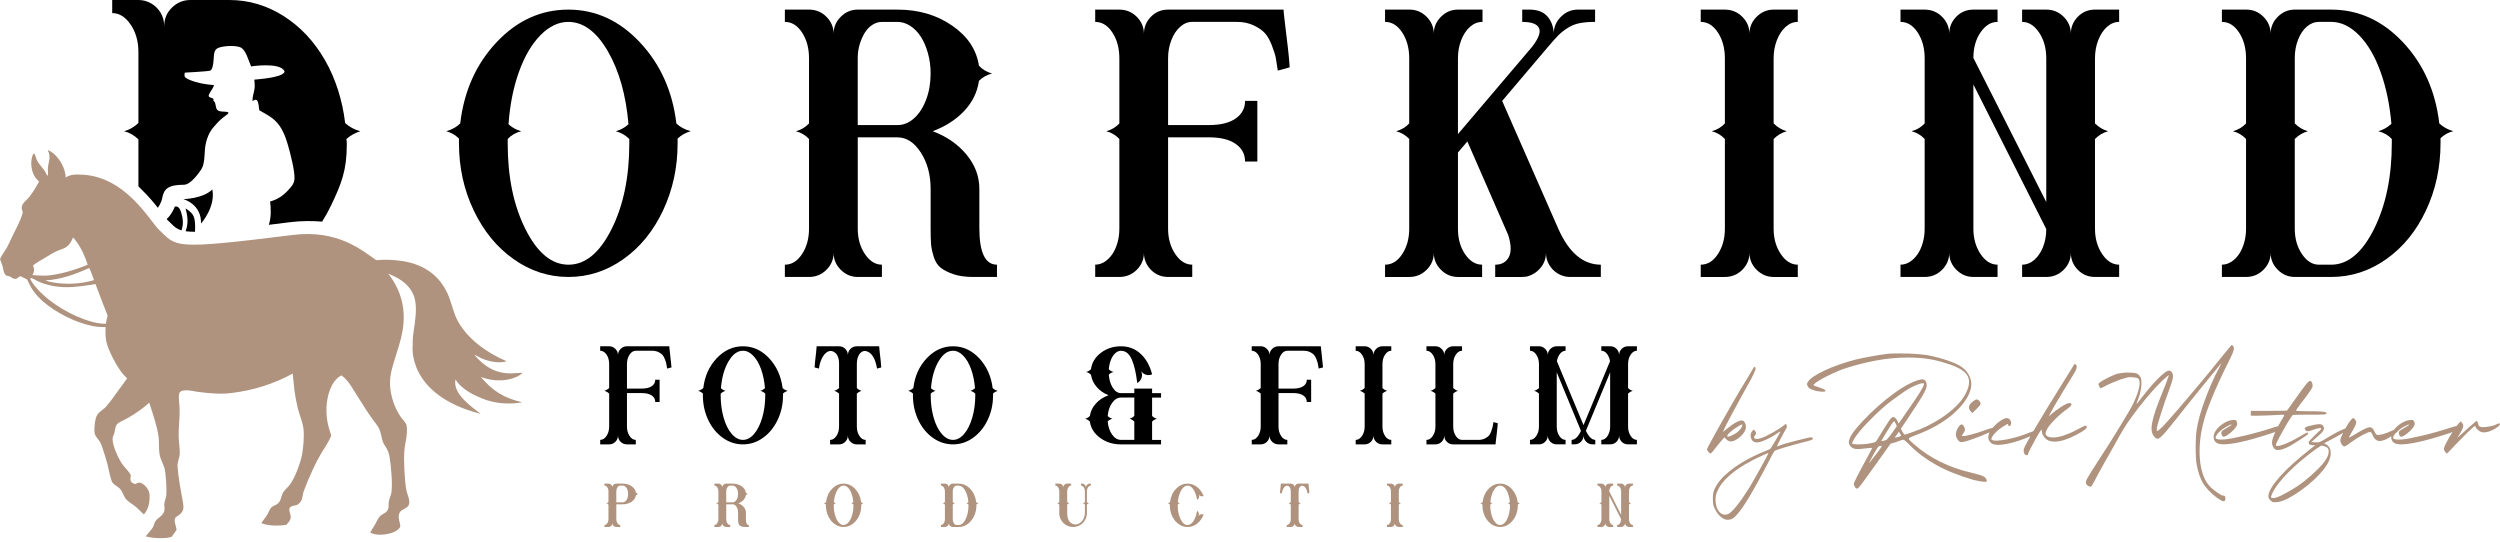
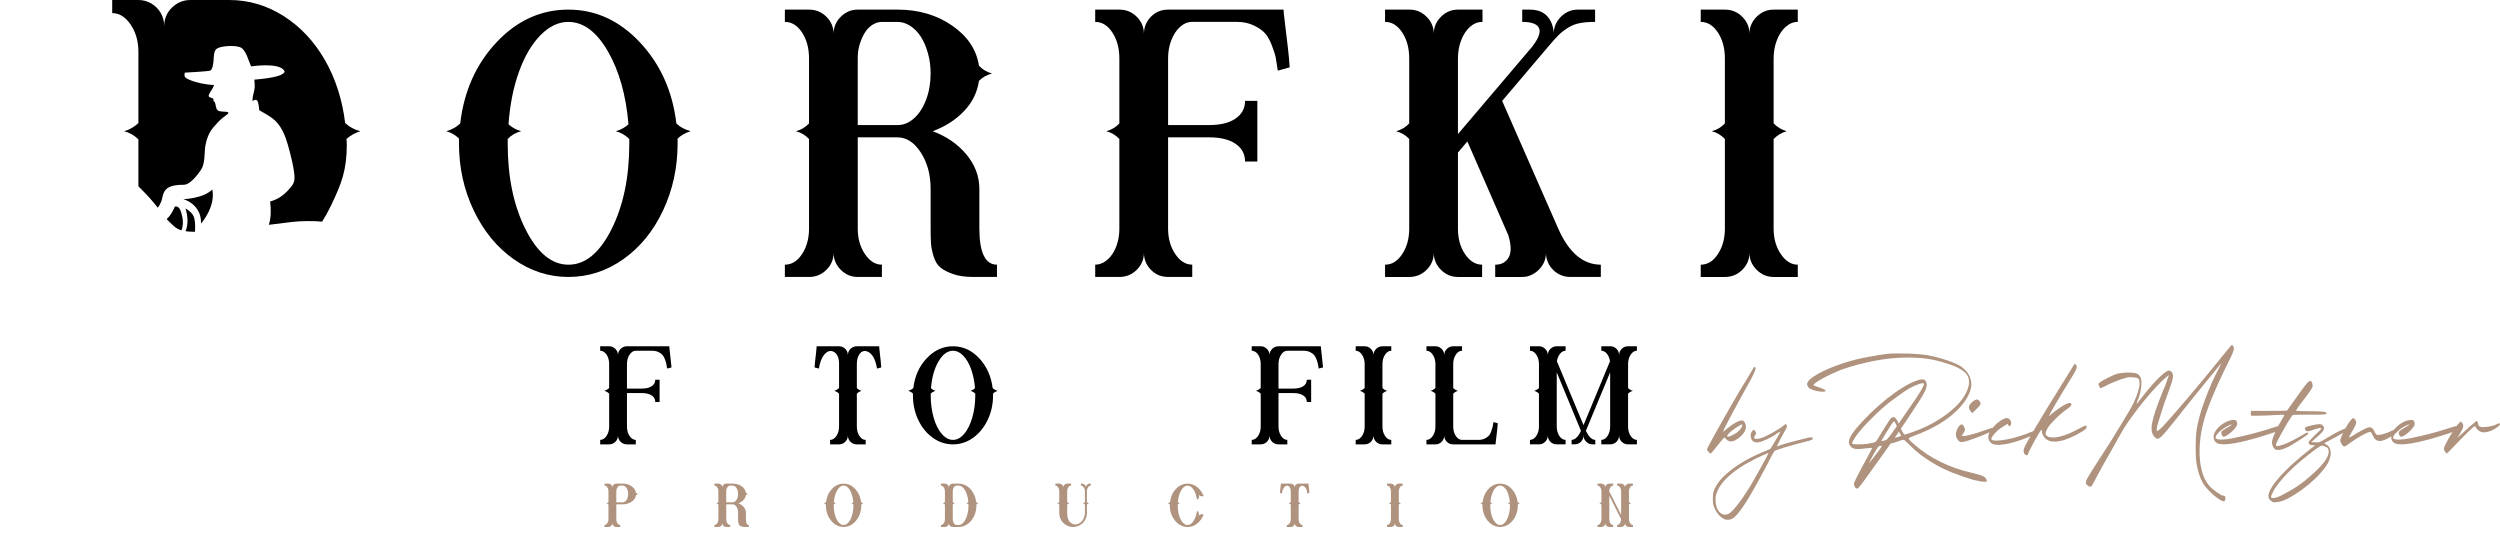
<svg xmlns="http://www.w3.org/2000/svg" id="Ebene_1" width="300" height="65" version="1.1" viewBox="0 0 300 65">
  <path d="M97.083,7.001c0-1.211-.279-2.243-.835-3.096-.557-.851-1.245-1.277-2.064-1.277v-1.474h2.899c.818,0,1.515.288,2.088.86.573.574.86,1.253.86,2.039,0-.786.286-1.465.86-2.039.573-.572,1.253-.86,2.039-.86h4.766c2.522,0,4.708.639,6.559,1.917,1.85,1.277,2.923,2.882,3.218,4.814.425.459.95.77,1.572.933-.623.165-1.147.459-1.572.885-.197,1.375-.794,2.587-1.793,3.635-.999,1.048-2.252,1.85-3.758,2.407,1.67.623,3.022,1.556,4.053,2.801,1.032,1.245,1.548,2.62,1.548,4.126v4.717c0,2.916.704,4.373,2.112,4.373v1.474h-2.849c-.95,0-1.753-.114-2.408-.344-.656-.229-1.163-.491-1.523-.786-.361-.295-.631-.728-.811-1.302-.18-.573-.287-1.088-.32-1.548-.033-.458-.049-1.08-.049-1.867v-4.717c0-1.702-.393-3.16-1.179-4.372-.786-1.211-1.72-1.817-2.8-1.817h-4.766v10.956c0,1.179.286,2.194.86,3.046.573.852,1.253,1.277,2.039,1.277v1.474h-2.899c-.786,0-1.466-.287-2.039-.86-.573-.573-.86-1.253-.86-2.039,0,.786-.287,1.466-.86,2.039-.573.573-1.27.86-2.088.86h-2.899v-1.474c.818,0,1.506-.426,2.064-1.277.556-.852.835-1.867.835-3.046v-10.76c-.426-.459-.95-.769-1.572-.934.622-.163,1.146-.474,1.572-.933v-7.811ZM102.929,15.009h4.766c.72,0,1.384-.27,1.99-.81.606-.541,1.088-1.285,1.449-2.236.36-.95.541-1.997.541-3.144,0-.851-.107-1.661-.32-2.431-.214-.769-.5-1.433-.86-1.99-.361-.556-.786-.991-1.277-1.302-.491-.311-1-.467-1.523-.467h-1.867c-.393,0-.77.116-1.13.344-.361.229-.663.541-.909.933-.245.393-.45.853-.614,1.376-.164.524-.246,1.08-.246,1.67v8.057Z" />
  <path d="M132.751,15.746c.622-.163,1.146-.474,1.572-.933v-7.811c0-1.211-.279-2.243-.835-3.096-.557-.851-1.245-1.277-2.064-1.277v-1.474h2.899c.818,0,1.515.288,2.088.86.573.574.86,1.253.86,2.039,0-.786.278-1.465.835-2.039.556-.572,1.244-.86,2.063-.86h13.855c0,.165.057.712.172,1.646.114.933.229,1.891.344,2.874.114.982.188,1.785.221,2.407-.328.098-.803.23-1.425.393-.098-.688-.18-1.203-.245-1.548-.066-.344-.221-.835-.467-1.474s-.524-1.13-.835-1.474c-.312-.344-.762-.655-1.351-.934-.589-.277-1.261-.418-2.014-.418h-5.355c-.524,0-1.007.197-1.45.59-.442.393-.794.925-1.056,1.597-.263.671-.393,1.4-.393,2.186v8.008h4.913c1.376,0,2.44-.262,3.194-.786.753-.523,1.13-1.229,1.13-2.113h1.474v7.272h-1.474c0-.884-.377-1.589-1.13-2.113-.754-.523-1.818-.786-3.194-.786h-4.913v10.956c0,1.179.286,2.194.86,3.046.573.852,1.253,1.277,2.039,1.277v1.474h-2.899c-.819,0-1.507-.287-2.063-.86-.557-.573-.835-1.253-.835-2.039,0,.786-.287,1.466-.86,2.039-.573.573-1.27.86-2.088.86h-2.899v-1.474c.393,0,.769-.115,1.13-.344.36-.229.671-.541.933-.933.262-.393.467-.852.614-1.376.147-.523.221-1.08.221-1.67v-10.76c-.426-.459-.95-.769-1.572-.934Z" />
  <path d="M169.106,7.001c0-1.211-.278-2.243-.835-3.096-.558-.851-1.245-1.277-2.064-1.277v-1.474h2.948c.786,0,1.465.288,2.039.86.572.574.86,1.253.86,2.039,0-.786.286-1.465.86-2.039.572-.572,1.252-.86,2.039-.86h2.947v1.474c-.557,0-1.056.197-1.498.59-.442.393-.794.925-1.056,1.597-.263.671-.393,1.4-.393,2.186v9.089l8.892-10.465c.786-1.014,1.064-1.768.835-2.259-.23-.492-.901-.738-2.014-.738v-1.474h.884c.917,0,1.613.254,2.088.762s.745,1.171.811,1.989v.147c0-.786.286-1.465.86-2.039.572-.572,1.254-.86,2.039-.86h2.063v1.474c-.72,0-1.334.05-1.842.148-.508.098-.982.287-1.425.564-.441.279-.82.574-1.13.885-.312.311-.729.778-1.252,1.4l-5.502,6.485,6.73,15.329c1.278,2.882,2.981,4.323,5.11,4.323v1.474h-3.685c-.525,0-1.006-.131-1.449-.393-.443-.262-.795-.614-1.057-1.056s-.393-.925-.393-1.449c0,.687-.221,1.294-.663,1.817-.443.525-.992.868-1.646,1.032-.23.033-.443.05-.638.05h-3.144v-1.474c.753,0,1.293-.295,1.62-.885s.312-1.474-.049-2.653l-4.912-11.251-1.13,1.326v9.139c0,1.212.286,2.235.86,3.07.572.835,1.253,1.253,2.039,1.253v1.474h-2.899c-.786,0-1.467-.287-2.039-.86-.574-.573-.86-1.253-.86-2.039,0,.786-.288,1.466-.86,2.039-.574.573-1.27.86-2.088.86h-2.899v-1.474c.819,0,1.506-.426,2.064-1.277.556-.852.835-1.867.835-3.046v-10.76c-.426-.459-.95-.769-1.572-.934.622-.163,1.147-.474,1.572-.933v-7.811Z" />
  <path d="M206.985,16.679c-.426-.459-.95-.769-1.572-.934.622-.163,1.146-.474,1.572-.933v-7.811c0-1.211-.279-2.243-.835-3.096-.557-.851-1.245-1.277-2.063-1.277v-1.474h2.899c.818,0,1.514.288,2.088.86.573.574.86,1.253.86,2.039,0-.786.286-1.465.86-2.039.573-.572,1.253-.86,2.039-.86h2.899v1.474c-.524,0-1.007.197-1.449.59-.442.393-.794.925-1.056,1.597-.262.671-.393,1.4-.393,2.186v7.811c.459.459.983.77,1.572.933-.589.165-1.114.475-1.572.934v10.76c0,1.179.286,2.194.86,3.046.573.852,1.253,1.277,2.039,1.277v1.474h-2.899c-.786,0-1.466-.287-2.039-.86-.574-.573-.86-1.253-.86-2.039,0,.786-.287,1.466-.86,2.039-.574.573-1.27.86-2.088.86h-2.899v-1.474c.818,0,1.506-.426,2.063-1.277.556-.852.835-1.867.835-3.046v-10.76Z" />
-   <path d="M230.96,16.679c-.426-.459-.95-.769-1.572-.934.622-.163,1.146-.474,1.572-.933v-7.811c0-1.211-.279-2.243-.835-3.096-.557-.851-1.245-1.277-2.063-1.277v-1.474h2.899c.818,0,1.514.288,2.088.86.573.574.86,1.253.86,2.039,0-.786.278-1.465.835-2.039.556-.572,1.244-.86,2.063-.86h2.899v1.474c-.786,0-1.466.418-2.039,1.253-.574.835-.86,1.859-.86,3.07l8.745,17.294V7.001c0-1.211-.288-2.243-.86-3.096-.574-.851-1.253-1.277-2.039-1.277v-1.474h2.899c.818,0,1.515.288,2.088.86.573.574.86,1.253.86,2.039,0-.786.278-1.465.835-2.039.556-.572,1.244-.86,2.063-.86h2.899v1.474c-.524,0-1.007.197-1.449.59-.442.393-.794.925-1.056,1.597-.262.671-.393,1.4-.393,2.186v7.811c.459.459.983.77,1.572.933-.589.165-1.114.475-1.572.934v10.76c0,1.179.287,2.194.86,3.046s1.253,1.277,2.039,1.277v1.474h-2.899c-.819,0-1.507-.287-2.063-.86-.557-.573-.835-1.253-.835-2.039,0,.786-.287,1.466-.86,2.039s-1.27.86-2.088.86h-2.899v-1.474c.523,0,1.007-.188,1.449-.565s.794-.892,1.056-1.548c.262-.655.393-1.376.393-2.162l-8.745-17.343v17.294c0,1.179.286,2.194.86,3.046.573.852,1.253,1.277,2.039,1.277v1.474h-2.899c-.786,0-1.466-.287-2.039-.86-.574-.573-.86-1.253-.86-2.039,0,.786-.287,1.466-.86,2.039-.574.573-1.27.86-2.088.86h-2.899v-1.474c.393,0,.768-.115,1.129-.344.36-.229.671-.541.934-.933.262-.393.467-.852.614-1.376.147-.523.221-1.08.221-1.67v-10.76Z" />
-   <path d="M269.526,7.001c0-1.211-.279-2.243-.835-3.096-.557-.851-1.245-1.277-2.063-1.277v-1.474h2.947c.786,0,1.465.288,2.039.86.573.574.86,1.253.86,2.039,0-.786.286-1.465.86-2.039.573-.572,1.253-.86,2.039-.86h4.372c3.275,0,6.141,1.302,8.598,3.906s3.914,5.855,4.372,9.752c.459.426,1.015.737,1.671.933-.557.132-1.065.41-1.523.835v.589c0,2.916-.582,5.609-1.744,8.082-1.162,2.474-2.751,4.422-4.766,5.847-2.014,1.425-4.217,2.137-6.608,2.137h-4.372c-.786,0-1.466-.287-2.039-.86-.574-.573-.86-1.253-.86-2.039,0,.786-.287,1.466-.86,2.039-.574.573-1.27.86-2.088.86h-2.899v-1.474c.393,0,.768-.115,1.129-.344.36-.229.671-.541.934-.933.262-.393.467-.852.614-1.376.147-.523.221-1.08.221-1.67v-10.76c-.426-.459-.95-.769-1.572-.934.622-.163,1.146-.474,1.572-.933v-7.811ZM275.372,14.812c.459.459.983.77,1.572.933-.589.165-1.114.475-1.572.934v10.76c0,1.179.286,2.194.86,3.046.573.852,1.253,1.277,2.039,1.277h1.474c1.998,0,3.709-1.425,5.134-4.275s2.137-6.289,2.137-10.318v-.491c-.426-.459-.966-.769-1.621-.934.589-.163,1.113-.458,1.572-.884-.197-2.292-.631-4.372-1.302-6.239-.672-1.867-1.532-3.332-2.579-4.397-1.049-1.064-2.162-1.597-3.341-1.597h-1.474c-.524,0-1.007.189-1.449.565-.442.377-.794.901-1.056,1.572-.262.672-.393,1.4-.393,2.186v7.861Z" />
  <polygon points="42.252 31.657 42.253 31.656 42.25 31.66 42.252 31.657" />
  <polygon points="26.041 33.78 26.041 33.78 26.041 33.779 26.041 33.78" />
  <path d="M59.597,5.06c2.456-2.604,5.322-3.906,8.598-3.906,3.275,0,6.141,1.311,8.598,3.931,2.456,2.62,3.913,5.863,4.372,9.727.426.426.999.737,1.72.933-.589.165-1.114.459-1.572.885v.589c0,2.882-.582,5.56-1.744,8.032-1.163,2.474-2.751,4.422-4.766,5.847s-4.209,2.137-6.583,2.137c-2.375,0-4.569-.712-6.583-2.137-2.014-1.425-3.611-3.373-4.79-5.847-1.179-2.472-1.768-5.15-1.768-8.032v-.589c-.426-.426-.933-.72-1.523-.885.688-.196,1.244-.507,1.671-.933.458-3.897,1.916-7.149,4.372-9.752ZM61.022,14.911c.425.393.933.671,1.523.835-.656.165-1.196.475-1.621.934v.541c0,4.029.712,7.46,2.137,10.292,1.425,2.833,3.144,4.25,5.159,4.25s3.734-1.417,5.158-4.25c1.425-2.832,2.137-6.264,2.137-10.292v-.541c-.459-.459-1-.769-1.621-.934.589-.163,1.097-.442,1.523-.835-.295-3.505-1.123-6.428-2.481-8.77-1.359-2.341-2.94-3.513-4.741-3.513-1.179,0-2.293.533-3.341,1.597-1.048,1.065-1.908,2.53-2.579,4.397-.671,1.867-1.089,3.963-1.253,6.289Z" />
-   <path d="M19.08,27.571c-1.067-1.003-4.073-6.598-9.562-6.62,0,0-.406-.03-.851.036-.14.021-.613.155-.78.323-.029-.968-.578-2.057-1.311-2.752-.255-.239-.536-.423-.85-.565.436.951.092,1.286.017,2.207-.021.281.071.586,0,.863l-.033.025c-.142-.13-.214-.39-.331-.557-.306-.436-.666-.792-.926-1.265-.121-.218-.218-.708-.36-.854-.096.042-.13.101-.168.197-.281.712-.209,1.629.105,2.32.159.343.385.607.662.863-.36.637-.72,1.252-1.169,1.83-.247.327-.674.616-.842.98-.105.222-.075.457-.013.683.021.067.042.134.063.201-.235.968-.771,1.876-1.202,2.764-.239.49-.448.993-.708,1.47-.264.473-.62.871-.821,1.382.105.281.226.557.306.842.08.285.101.603.23.867.054.109.147.189.235.268.08.017.155.034.235.046.406.075.653.553,1.102.239.096-.067.189-.147.281-.222.306.08.586.264.867.402.235.498.469,1.001.8,1.445,1.21,1.638,3.493,2.965,5.395,3.661,1.03.373,2.115.641,3.217.599-.021.603-.034,1.173.096,1.768.23,1.056,1.353,3.192,2.086,3.975.13.142.268.276.406.41-.323.469-.674.917-1.005,1.382-.478.658-.942,1.332-1.466,1.952-.343.402-.892.637-1.152,1.11-.247.461-.377,1.634-.272,2.153.088.411.394.645.607.98.13.201.214.44.293.662.226.67.436,1.349.624,2.031.134.482.373,1.885.607,2.224.247.352.725.507.993.863.256.335.339.758.599,1.089.322.411.842.653,1.236.989.331.281.612.624.947.892.536-.586.72-1.495.683-2.274-.021-.494-.235-.888-.599-1.215-.18-.163-.373-.276-.612-.343-.188.046-.356.101-.528.197-.193-.08-.44-.163-.524-.377-.084-.218,0-.469.008-.695-.008-.013-.013-.025-.021-.038-.26-.498-.704-.871-1.026-1.328-.427-.607-1.324-2.48-1.102-3.221.05-.172.121-.339.188-.503.088-.385.101-.93.457-1.16.377-.243.808-.415,1.194-.641.452-.26.888-.536,1.311-.838.423-.302.829-.624,1.215-.968.402,1.252.938,2.785,1.118,4.084.096.72-.008,1.441.13,2.174.105.565.402,1.014.565,1.546.189.62.306,2.668.226,3.334-.034.297-.163.57-.214.859-.075.461.126.741-.109,1.21-.226.444-.662.591-.947.968-.176.239-.197.561-.352.808-.239.381-.582.691-.842,1.056.796.226,2.316.323,3.108.054.201-.281.436-.57.603-.871-.063-.327-.356-1.106-.172-1.386.08-.121.226-.205.348-.285.704-.477.704-.892.57-1.667-.247-1.403-.549-2.823-.637-4.247-.034-.553.264-1.039.268-1.592.008-.662-.121-1.311-.134-1.969-.025-1.148.151-2.287.113-3.439-.017-.41-.193-1.562.008-1.864.101-.151.285-.214.457-.239.444-.071.984.029,1.424.117,0,0,2.724.448,4.398.176.318-.038.632-.084.951-.138.314-.05.628-.113.942-.18.314-.067.624-.142.934-.226.31-.084.62-.172.926-.268.306-.101.607-.205.909-.314.297-.113.595-.23.892-.356.293-.126.586-.26.875-.398.289-.142.574-.289.854-.44.08.67.126,1.34.209,2.01.092.691.226,1.391.385,2.069.201.867.607,1.709.708,2.593.088.8-.021,2.295-.184,3.091-.209,1.014-.859,2.806-1.5,3.619-.247.318-.603.586-.796.938-.197.356-.193.767-.444,1.097-.306.406-.683.381-.951.662-.197.201-.314.57-.461.817-.218.364-.507.687-.725,1.051.825.339,2.111.343,2.995.197.264-.281.536-.557.528-.968-.004-.327-.339-.888-.05-1.156.31-.293.825-.034,1.24-.649.251-.369.218-.842.369-1.248.331-.896.699-1.776,1.106-2.643.302-.662.641-1.315,1.014-1.943.381-.645.942-1.416,1.181-2.119-.163-.519-.339-1.039-.44-1.575-.268-1.445-.151-3.146.544-4.461.251-.477.632-.926,1.123-1.169.339.239.612.528.863.859.318.423.586.884.867,1.332.398.645.808,1.286,1.223,1.923.264.402.532.804.817,1.194.247.331.511.645.708,1.009.314.586.285,1.11.503,1.684.071.188.188.352.297.524.281.431.415.783.503,1.294.172,1.005.369,3.225.218,4.226-.059.373-.247.712-.31,1.081-.067.402.059.767-.205,1.131-.226.306-.591.377-.842.628-.272.268-.427.708-.624,1.035-.184.31-.394.612-.565.93.612.377,1.608.297,2.274.138.461-.113,1.009-.335,1.286-.746.096-.147.029-.373-.013-.528-.105-.419-.226-.875.004-1.277.331-.582,1.399-.356,1.081-1.675-.084-.343-.235-.666-.297-1.014-.218-1.123-.323-3.552-.239-4.695.075-.984.448-2.044.268-3.037-.063-.352-.511-.75-.712-1.043-.746-1.097-1.236-2.572-1.278-3.891-.038-1.24.356-2.329.716-3.489.289-.917.586-1.839.762-2.785.49-2.614-.067-4.917-1.688-7.02,1.148.473,2.299,1.102,2.916,2.299.569,1.105.415,2.572.255,3.791-.067.486-.163.972-.205,1.462-.032.352-.04.708-.033,1.063l-.003.009s-.773,5.918,8.159,8.202c-.913-.737-3.414-2.354-3.017-4.138.707,1.241,2.392,1.968,3.226,2.307,1.466.595,3.238.737,4.779.444-2.153-.503-3.535-1.324-4.955-3.037,1.332.511,2.949.582,4.272-.013.281-.121.511-.285.733-.486l-.046-.004c-.457,0-.913.071-1.37.075-1.487.017-2.739-.553-3.791-1.596-.189-.188-.436-.423-.561-.653.306.159.595.335.917.473.846.36,2.006.595,2.911.327.008-.004.017-.008.025-.008-5.292-2.26-6.233-5.667-6.233-5.667-.343-.905-.543-1.839-.978-2.702-1.118-2.207-2.997-3.309-5.405-3.673-.251-.038-.503-.067-.754-.088-.256-.021-.507-.038-.762-.046-.251-.004-.507-.004-.758,0-.256.008-.507.021-.762.042-1.659-1.135-4.59-3.704-10.012-3.024-14.625,1.833-13.893,1.417-16.061-.62ZM11.28,33.614c-1.587.477-3.363.557-4.993.264-.293-.054-.574-.121-.854-.23,1.864-.101,3.56-.72,5.252-1.479.126.067.515,1.231.595,1.445ZM3.962,31.855c.465-.369,1.014-.666,1.52-.968.44-.264.884-.553,1.349-.762.26-.121.54-.197.8-.306.603-.26.896-.737,1.135-1.319.117.096.226.26.322.381.662.859,1.097,1.851,1.433,2.882-1.357.582-3.502,1.24-4.963,1.311-.557.013-1.114-.013-1.667-.067.042-.075.084-.151.117-.23.138-.306.071-.62-.046-.921ZM12.783,38.439l-.08.415c-.603.004-1.231-.109-1.809-.276-2.22-.641-4.796-2.128-6.35-3.837-.297-.327-.595-.67-.808-1.064-.067-.121-.101-.188-.059-.327.302.059.578.251.85.39.264.13.532.235.808.322,1.592.494,2.974.473,4.607.251.507-.067,1.014-.13,1.516-.23.306.829.62,1.659.942,2.484.172.436.356.863.511,1.303-.05.189-.088.377-.13.57Z" fill="#af937e" />
  <g>
    <path d="M72.509,46.9c.213-.055.409-.168.589-.336v-2.876c0-.291-.048-.56-.143-.807-.096-.246-.227-.439-.395-.58-.168-.139-.347-.21-.538-.21v-.538h1.076c.191,0,.367.047.529.142.162.096.292.225.387.387.096.163.143.345.143.547,0-.303.106-.558.32-.766.213-.207.464-.311.756-.311h5.078c.179,1.67.269,2.516.269,2.538-.056.011-.143.034-.261.068-.117.034-.204.056-.26.068-.045-.247-.079-.435-.101-.564s-.078-.311-.168-.546c-.09-.236-.191-.415-.303-.538-.112-.123-.275-.235-.487-.336-.213-.101-.465-.152-.756-.152h-1.95c-.292,0-.541.157-.748.471-.208.314-.311.689-.311,1.127v2.942h1.782c.505,0,.9-.095,1.185-.285.286-.191.429-.449.429-.774h.521v2.673h-.521c0-.336-.143-.599-.429-.79-.285-.191-.681-.285-1.185-.285h-1.782v4.019c0,.437.104.812.311,1.127.207.313.457.471.748.471v.538h-1.06c-.303,0-.558-.104-.765-.311-.208-.207-.311-.462-.311-.765,0,.303-.104.558-.311.765-.207.208-.457.311-.748.311h-1.076v-.538c.291,0,.543-.157.756-.471.213-.314.32-.689.32-1.127v-3.952c-.168-.168-.364-.28-.589-.336Z" />
-     <path d="M86.002,42.991c.902-.958,1.953-1.437,3.152-1.437,1.2,0,2.248.479,3.144,1.437.896.959,1.435,2.15,1.615,3.574.157.157.358.269.605.336-.214.068-.398.174-.555.32v.219c0,1.065-.216,2.049-.648,2.951s-1.014,1.617-1.748,2.144c-.735.527-1.538.79-2.413.79-.874,0-1.681-.263-2.421-.79-.74-.527-1.323-1.242-1.748-2.144-.426-.902-.639-1.886-.639-2.951v-.219c-.168-.157-.359-.263-.572-.32.247-.067.454-.179.622-.336.168-1.423.704-2.615,1.606-3.574ZM86.515,46.581c.157.157.342.264.555.319-.235.068-.431.18-.588.336v.202c0,.964.117,1.858.353,2.681.235.824.56,1.474.975,1.951.415.476.863.715,1.345.715.482,0,.928-.239,1.337-.715.409-.477.734-1.127.975-1.951.242-.824.362-1.717.362-2.681v-.202c-.168-.168-.364-.28-.588-.336.201-.055.387-.162.555-.319-.068-.84-.225-1.603-.471-2.287-.247-.684-.561-1.221-.942-1.614s-.79-.589-1.228-.589c-.661,0-1.242.429-1.74,1.286-.499.858-.799,1.925-.9,3.203Z" />
    <path d="M100.689,43.689c0-.762-.219-1.255-.656-1.479-.393-.202-.774-.078-1.144.37-.303.382-.51.931-.622,1.648-.056-.011-.143-.034-.261-.068-.117-.034-.204-.056-.26-.068.011-.224.036-.496.075-.815s.075-.636.109-.95c.034-.314.056-.572.068-.774h2.69c.291,0,.541.104.748.311.207.208.311.463.311.766,0-.303.104-.558.311-.766.208-.207.462-.311.765-.311h2.674c.011.201.037.459.076.774.039.313.075.63.109.95.033.319.055.592.067.815-.034.011-.075.023-.126.034-.05.011-.093.023-.127.034-.033.011-.075.022-.126.034-.05.011-.093.022-.127.034-.179-1.088-.543-1.76-1.093-2.018-.415-.191-.762-.084-1.042.319-.191.292-.286.679-.286,1.16v2.876c.168.168.359.28.572.336-.224.068-.415.18-.572.336v3.952c0,.437.104.812.311,1.127.207.313.457.471.748.471v.538h-1.06c-.303,0-.557-.104-.765-.311-.207-.207-.311-.462-.311-.765,0,.303-.104.558-.311.765-.208.208-.457.311-.748.311h-1.076v-.538c.291,0,.543-.157.757-.471.213-.314.319-.689.319-1.127v-3.952c-.168-.168-.364-.28-.589-.336.213-.055.409-.168.589-.336v-2.876Z" />
    <path d="M111.207,42.991c.902-.958,1.953-1.437,3.152-1.437,1.2,0,2.248.479,3.144,1.437.896.959,1.435,2.15,1.615,3.574.157.157.358.269.605.336-.214.068-.398.174-.555.32v.219c0,1.065-.216,2.049-.648,2.951-.431.902-1.014,1.617-1.748,2.144-.735.527-1.538.79-2.413.79-.874,0-1.681-.263-2.421-.79-.74-.527-1.323-1.242-1.748-2.144-.426-.902-.639-1.886-.639-2.951v-.219c-.168-.157-.359-.263-.572-.32.247-.067.454-.179.622-.336.168-1.423.704-2.615,1.606-3.574ZM111.719,46.581c.157.157.342.264.555.319-.235.068-.431.18-.588.336v.202c0,.964.117,1.858.353,2.681.235.824.56,1.474.975,1.951.415.476.863.715,1.345.715.482,0,.928-.239,1.337-.715.409-.477.734-1.127.975-1.951.242-.824.362-1.717.362-2.681v-.202c-.168-.168-.364-.28-.588-.336.201-.055.387-.162.555-.319-.068-.84-.225-1.603-.471-2.287-.247-.684-.561-1.221-.942-1.614s-.79-.589-1.228-.589c-.661,0-1.242.429-1.74,1.286-.499.858-.799,1.925-.9,3.203Z" />
-     <path d="M130.349,44.631c.224-.056.415-.168.572-.336.101-.774.493-1.423,1.178-1.95.683-.527,1.49-.79,2.421-.79.93,0,1.72.306,2.37.916.651.611,1.104,1.427,1.362,2.446-.235.113-.485.127-.748.042s-.462-.244-.597-.479c.145.27.176.544.092.824-.083.28-.26.499-.529.656-.079-.628-.165-1.152-.261-1.572-.095-.421-.219-.816-.37-1.185-.152-.37-.336-.648-.555-.832s-.474-.277-.765-.277c-.247,0-.477.098-.689.294-.214.196-.387.463-.521.799-.135.336-.219.712-.252,1.127.157.157.347.264.572.32-.224.056-.415.162-.572.319.045.628.204,1.155.479,1.581s.602.639.984.639h1.597v-.538h2.135v.538h1.076v.538h-1.076v2.203c.168.168.364.28.589.336-.224.056-.421.168-.589.336v2.203h1.076v.538h-4.809c-.965,0-1.802-.263-2.514-.79-.712-.527-1.118-1.178-1.219-1.95-.157-.168-.347-.28-.572-.336.224-.056.415-.168.572-.336.078-.549.317-1.045.715-1.488.398-.443.905-.776,1.522-1.001-.572-.224-1.045-.554-1.421-.992-.376-.437-.603-.924-.682-1.462-.157-.168-.347-.28-.572-.336ZM136.117,49.91v-2.203h-1.597c-.404,0-.757.21-1.06.63s-.482.95-.538,1.589c.168.157.358.264.572.32-.224.056-.415.162-.572.319.055.628.232,1.155.529,1.581s.653.639,1.068.639h1.597v-2.203c-.168-.168-.359-.28-.572-.336.213-.056.404-.168.572-.336Z" />
    <path d="M150.694,46.9c.213-.055.409-.168.589-.336v-2.876c0-.291-.048-.56-.143-.807-.096-.246-.227-.439-.395-.58-.168-.139-.347-.21-.538-.21v-.538h1.076c.191,0,.367.047.529.142.162.096.292.225.387.387.096.163.143.345.143.547,0-.303.106-.558.32-.766.213-.207.464-.311.756-.311h5.078c.179,1.67.269,2.516.269,2.538-.056.011-.143.034-.261.068-.117.034-.204.056-.26.068-.045-.247-.079-.435-.101-.564s-.078-.311-.168-.546c-.09-.236-.191-.415-.303-.538-.112-.123-.275-.235-.487-.336-.213-.101-.465-.152-.756-.152h-1.95c-.292,0-.541.157-.748.471-.208.314-.311.689-.311,1.127v2.942h1.782c.505,0,.9-.095,1.185-.285.286-.191.429-.449.429-.774h.521v2.673h-.521c0-.336-.143-.599-.429-.79-.285-.191-.681-.285-1.185-.285h-1.782v4.019c0,.437.104.812.311,1.127.207.313.457.471.748.471v.538h-1.06c-.303,0-.558-.104-.765-.311-.208-.207-.311-.462-.311-.765,0,.303-.104.558-.311.765-.207.208-.457.311-.748.311h-1.076v-.538c.291,0,.543-.157.756-.471.213-.314.32-.689.32-1.127v-3.952c-.168-.168-.364-.28-.589-.336Z" />
    <path d="M163.759,47.237c-.168-.168-.364-.28-.589-.336.213-.055.409-.168.589-.336v-2.876c0-.437-.107-.812-.32-1.127-.213-.313-.465-.471-.756-.471v-.538h1.076c.291,0,.541.104.748.311.208.208.311.463.311.766,0-.303.106-.558.32-.766.213-.207.464-.311.756-.311h1.06v.538c-.292,0-.541.157-.748.471-.208.314-.311.689-.311,1.127v2.876c.168.168.359.28.572.336-.224.068-.415.18-.572.336v3.952c0,.437.104.812.311,1.127.207.313.457.471.748.471v.538h-1.06c-.303,0-.558-.104-.765-.311-.208-.207-.311-.462-.311-.765,0,.303-.104.558-.311.765-.207.208-.457.311-.748.311h-1.076v-.538c.291,0,.543-.157.756-.471.213-.314.32-.689.32-1.127v-3.952Z" />
    <path d="M172.25,47.237c-.168-.168-.364-.28-.589-.336.213-.055.409-.168.589-.336v-2.876c0-.437-.107-.812-.32-1.127-.213-.313-.465-.471-.756-.471v-.538h1.076c.191,0,.367.047.529.142.162.096.292.225.387.387.096.163.143.345.143.547,0-.303.106-.558.32-.766.213-.207.464-.311.756-.311h1.06v.538c-.292,0-.541.157-.748.471-.208.314-.311.689-.311,1.127v2.876c.168.168.359.28.572.336-.224.068-.415.18-.572.336v3.952c0,.437.104.812.311,1.127.207.313.457.471.748.471h1.967c.28,0,.527-.051.74-.152s.378-.213.496-.336c.118-.123.219-.305.303-.546.084-.241.14-.423.168-.546.028-.123.059-.308.093-.555.056.011.143.034.26.068.118.033.205.056.261.067-.011.18-.031.407-.059.682s-.056.524-.084.748c-.028.224-.056.451-.084.682-.028.229-.042.372-.042.428h-5.078c-.303,0-.558-.104-.765-.311-.208-.207-.311-.462-.311-.765,0,.303-.104.558-.311.765-.207.208-.457.311-.748.311h-1.076v-.538c.291,0,.543-.157.756-.471.213-.314.32-.689.32-1.127v-3.952Z" />
    <path d="M184.086,46.9c.224-.055.421-.168.589-.336v-2.876c0-.437-.107-.812-.32-1.127-.213-.313-.465-.471-.756-.471v-.538h1.076c.191,0,.367.047.529.142.162.096.292.225.387.387.096.163.143.345.143.547,0-.303.106-.558.32-.766.213-.207.464-.311.756-.311h1.06v.538c-.247,0-.469.121-.664.362-.196.241-.323.541-.379.899l3.195,7.668,3.178-7.668c-.056-.359-.18-.658-.37-.899s-.415-.362-.672-.362v-.538h1.076c.291,0,.541.104.748.311.208.208.311.463.311.766,0-.303.104-.558.311-.766.207-.207.462-.311.765-.311h1.06v.538c-.292,0-.541.157-.748.471-.208.314-.311.689-.311,1.127v2.876c.157.168.347.28.572.336-.224.068-.415.18-.572.336v3.952c0,.437.104.812.311,1.127.207.313.457.471.748.471v.538h-1.06c-.303,0-.558-.104-.765-.311-.208-.207-.311-.462-.311-.765,0,.303-.104.558-.311.765-.207.208-.462.311-.765.311h-1.059v-.538c.291,0,.541-.157.748-.471.207-.314.311-.689.311-1.127v-6.507l-2.909,7.011c.347.729.723,1.093,1.127,1.093v.538h-.353c-.28,0-.527-.106-.74-.319-.214-.213-.32-.465-.32-.757,0,.303-.104.558-.311.765-.208.208-.463.311-.766.311h-.353v-.538c.404,0,.779-.359,1.127-1.076l-2.909-7.029v6.507c0,.437.104.812.311,1.127.207.313.457.471.748.471v.538h-1.06c-.303,0-.558-.104-.765-.311-.208-.207-.311-.462-.311-.765,0,.303-.104.558-.311.765-.207.208-.457.311-.748.311h-1.076v-.538c.291,0,.543-.157.756-.471.213-.314.32-.689.32-1.127v-3.952c-.168-.168-.364-.28-.589-.336Z" />
  </g>
  <g>
    <path d="M206.432,53.053c.15-.183.252-.305.309-.366l.193-.206.192.206c.313.335.697.373,1.152.114.37-.213.669-.464.896-.754.228-.29.341-.572.341-.846,0-.152-.042-.309-.128-.469s-.178-.247-.277-.263c-.157-.046-.409.023-.758.206-.349.183-.722.442-1.121.778-.099.076-.185.145-.256.206-.071.061-.121.106-.15.137-.042.031-.042-.015,0-.137.043-.122.146-.339.31-.651.163-.313.384-.732.661-1.257.278-.526.63-1.177,1.057-1.955.199-.35.419-.751.661-1.2.242-.449.449-.818.619-1.109.27-.517.438-.88.502-1.086s.039-.332-.075-.377c-.029-.015-.075.023-.139.115-.064.091-.132.206-.203.343-.071.137-.178.32-.32.548-.142.229-.271.443-.385.641-.199.305-.448.712-.747,1.223-.299.511-.623,1.067-.971,1.669-.349.602-.697,1.211-1.046,1.829-.349.618-.665,1.181-.95,1.692s-.515.937-.694,1.28c-.178.343-.267.529-.267.56,0,.076.064.183.192.32.029.045.072.088.128.125.058.038.093.057.107.057.029,0,.11-.076.245-.229.136-.152.281-.335.438-.548.17-.214.331-.412.48-.594ZM207.584,51.888c.178-.168.416-.35.715-.549.37-.243.605-.377.704-.4.099-.023.114.049.042.217-.071.182-.199.366-.384.548-.185.183-.405.336-.662.457-.285.152-.484.233-.597.24-.114.008-.157-.035-.128-.126.028-.091.132-.22.309-.388Z" fill="#af937e" />
    <path d="M217.2,52.482c-.1.015-.317.065-.651.149s-.701.175-1.099.274c-.398.099-.779.203-1.142.309-.362.106-.615.19-.758.251-.085.031-.16.058-.224.08-.064.023-.096.027-.096.012s.046-.118.139-.309c.093-.19.199-.4.32-.628.121-.229.242-.453.363-.674.121-.221.203-.37.246-.446.07-.122.114-.213.128-.274.014-.061,0-.129-.043-.206l-.064-.182-.256.206c-.171.137-.381.286-.63.446s-.505.313-.768.457c-.263.145-.515.274-.758.389-.242.114-.441.194-.597.239-.328.107-.566.126-.715.058-.15-.068-.146-.195.011-.377.157-.168.157-.35,0-.549-.071-.092-.117-.141-.139-.149-.022-.008-.068.027-.139.103-.242.244-.313.526-.214.845.099.443.398.632.896.572.114-.015.257-.054.427-.115.171-.061.356-.137.555-.229s.402-.194.608-.309c.206-.114.402-.239.587-.377.114-.076.216-.141.309-.195.093-.053.146-.08.16-.08,0,.015-.057.13-.171.343-.114.213-.245.446-.395.697-.15.252-.292.487-.427.709-.135.22-.217.339-.245.354-.029.015-.142.065-.341.149-.2.083-.427.179-.683.286-1.694.716-3.096,1.562-4.205,2.538-.356.304-.644.601-.865.892-.221.289-.409.594-.566.914-.085.213-.142.389-.17.526-.029.137-.043.358-.043.663,0,.305.014.53.043.674s.086.309.17.491c.157.35.359.648.608.892.249.244.502.397.758.457.27.031.498.004.683-.08s.413-.278.683-.583c.413-.473.907-1.193,1.483-2.161.577-.968,1.284-2.251,2.124-3.852.199-.411.381-.765.545-1.063.163-.297.26-.461.288-.492.029-.031.16-.088.395-.171.234-.084.519-.176.853-.275.334-.099.697-.202,1.089-.308.391-.107.758-.206,1.099-.297.512-.122.835-.209.971-.263.134-.053.203-.11.203-.172,0-.075-.018-.122-.054-.137-.035-.015-.132-.022-.288-.022ZM211.917,54.974c-.192.366-.42.781-.683,1.246-.264.465-.531.937-.8,1.417-.271.48-.491.849-.662,1.109-.497.792-.957,1.448-1.377,1.966-.42.518-.75.839-.993.96-.412.168-.768.092-1.067-.229-.299-.32-.455-.792-.469-1.417,0-.29.018-.5.053-.629.036-.129.111-.324.224-.583.256-.579.736-1.177,1.441-1.795.705-.617,1.561-1.185,2.572-1.703.242-.137.487-.263.736-.377.249-.114.469-.217.661-.308.193-.092.349-.16.47-.206.12-.045.181-.061.181-.045,0,.03-.096.229-.288.594Z" fill="#af937e" />
    <path d="M238.271,57.363c-.057-.069-.15-.137-.277-.206-.128-.069-.303-.133-.523-.194-.221-.061-.508-.137-.864-.229-1.352-.305-2.612-.747-3.778-1.326-1.167-.579-2.198-1.265-3.095-2.057-.228-.199-.399-.35-.513-.457-.114-.106-.164-.194-.15-.263.014-.068.093-.129.235-.183.142-.053.362-.141.661-.263.854-.32,1.647-.686,2.38-1.097.733-.412,1.38-.858,1.942-1.337.561-.48,1.031-.976,1.408-1.486.377-.51.637-1.025.779-1.543.142-.488.11-.983-.096-1.486-.206-.504-.559-.922-1.056-1.257-.342-.229-.879-.469-1.612-.721-.733-.251-1.519-.46-2.359-.628-.27-.045-.626-.088-1.068-.125-.441-.039-.904-.065-1.387-.08-.485-.015-.954-.019-1.409-.012-.456.008-.818.027-1.088.057-.27.031-.58.076-.929.137-.349.062-.701.122-1.056.183-.356.061-.691.125-1.004.194-.313.069-.569.125-.768.172-.64.168-1.277.362-1.91.583-.633.221-1.213.453-1.74.697-.526.244-.971.488-1.334.732-.362.243-.601.465-.715.663-.072.122-.107.206-.107.251,0,.046.029.13.086.252.071.152.185.266.341.343s.377.152.662.229c.625.122.996.134,1.109.035.114-.099-.106-.24-.661-.424-.185-.061-.349-.118-.491-.171-.142-.053-.228-.088-.256-.103-.043-.045.042-.149.256-.309s.495-.335.843-.526c.349-.19.729-.38,1.142-.571.413-.19.797-.354,1.153-.491.64-.229,1.298-.43,1.974-.606.676-.175,1.351-.327,2.028-.457.676-.129,1.337-.225,1.985-.286.647-.061,1.262-.092,1.846-.092.455,0,.878.012,1.27.035.391.022.771.061,1.142.114.37.054.737.122,1.099.206.363.084.751.195,1.163.332,1.281.381,2.11.835,2.487,1.361.377.525.367,1.215-.032,2.069-.328.731-.907,1.455-1.74,2.171-.832.717-1.832,1.364-2.998,1.943-.214.107-.47.221-.768.343-.299.122-.587.232-.865.332-.277.099-.52.182-.725.251-.206.069-.324.096-.352.08-.029-.015-.068-.061-.117-.137-.05-.076-.104-.16-.16-.251l-.15-.32.811-1.189c.541-.808.996-1.501,1.366-2.08.37-.579.612-.998.726-1.257.199-.411.245-.758.139-1.04-.106-.282-.324-.392-.651-.331-.398.076-.871.255-1.419.537-.548.283-1.135.648-1.761,1.098-.626.45-1.262.96-1.91,1.531-.648.571-1.27,1.177-1.868,1.817-.398.427-.722.797-.971,1.109-.249.313-.431.591-.544.835-.114.244-.167.454-.16.628.007.176.075.332.203.469.142.168.337.27.587.309.249.038.643.019,1.185-.057.199-.031.38-.05.544-.058.163-.008.252-.004.267.012,0,.015-.06.141-.181.377-.122.236-.275.522-.459.858-.185.335-.387.708-.608,1.12-.221.412-.395.747-.523,1.006-.114.229-.203.407-.267.537-.064.129-.107.229-.129.297-.021.068-.028.125-.021.171.007.046.024.099.053.16.071.168.142.266.213.297.057.031.106.045.15.045.042,0,.15-.102.32-.308.171-.206.438-.564.801-1.075.362-.51.907-1.269,1.633-2.274l1.238-1.738.555-.159c.156-.061.309-.115.459-.16.15-.046.26-.084.331-.115.129-.045.231-.042.31.012.078.054.267.225.566.514.469.487.974.933,1.515,1.337.541.403,1.124.781,1.75,1.132.626.35,1.305.671,2.039.96.733.289,1.533.564,2.401.823.256.061.509.114.758.16.249.045.431.069.544.069.157,0,.253-.008.288-.023.035-.015.039-.069.011-.16-.029-.107-.071-.194-.128-.263ZM224.226,53.236c-.157.031-.359.054-.608.069-.249.015-.473.022-.672.022-.413,0-.64-.034-.683-.102-.043-.068.057-.286.298-.652.142-.228.341-.499.598-.812.256-.312.551-.644.886-.994s.697-.712,1.088-1.086c.391-.373.793-.735,1.206-1.086.142-.122.341-.278.597-.468.256-.191.526-.389.811-.594.285-.206.555-.397.812-.572.256-.175.455-.3.597-.377.199-.106.402-.206.608-.297.206-.091.391-.163.555-.217.163-.053.299-.08.405-.08.107,0,.16.023.16.069,0,.137-.142.442-.427.914-.285.473-.797,1.234-1.537,2.286l-1.088,1.578-.106-.252c-.271-.564-.555-.678-.854-.343-.042.045-.117.149-.224.309-.106.16-.231.354-.373.583-.142.229-.295.473-.459.731-.164.26-.316.51-.459.755-.071.122-.128.213-.171.274-.042.061-.099.111-.17.149-.071.039-.168.069-.288.092-.121.023-.288.057-.502.102ZM225.753,53.659c-.064.114-.274.4-.63.857-.114.152-.221.289-.32.412-.1.122-.185.228-.256.32-.086.106-.164.213-.235.32-.029,0,.007-.095.107-.286.099-.191.213-.404.341-.641.128-.236.256-.457.384-.663.128-.206.206-.323.235-.354.114-.092.234-.137.362-.137.071,0,.075.057.011.172ZM226.724,52.39c-.086.107-.16.194-.224.263-.064.069-.124.119-.181.149-.057.031-.128.054-.213.069-.228.062-.341.077-.341.046,0-.015.053-.115.16-.297.106-.183.238-.403.395-.663.27-.442.487-.785.651-1.029.163-.244.273-.366.331-.366.028,0,.092.099.192.297l.128.274-.577.823c-.128.182-.234.328-.32.434ZM227.994,52.367c-.078.031-.164.057-.257.08-.093.023-.174.042-.245.057-.071.015-.106.015-.106,0,0-.015.024-.057.074-.126.05-.068.111-.149.182-.24l.234-.343.129.252c.114.137.156.221.128.251-.014.015-.061.039-.139.069Z" fill="#af937e" />
    <path d="M236.478,49.35l.192.229.491-.48c.284-.259.448-.457.491-.594.042-.137-.008-.274-.15-.411-.114-.122-.221-.175-.321-.16-.099.015-.242.092-.426.229-.527.412-.619.808-.277,1.189Z" fill="#af937e" />
    <path d="M250.373,51.133c-.029-.061-.096-.072-.203-.035-.106.039-.345.157-.715.355-.84.457-1.58.765-2.22.925-.641.16-1.132.164-1.473.012-.17-.076-.267-.175-.288-.297-.021-.122.032-.313.16-.571.057-.138.181-.32.373-.549.193-.229.409-.464.651-.708.242-.244.502-.48.779-.709.277-.229.537-.427.779-.594.199-.137.317-.266.352-.388.036-.122-.032-.191-.203-.206-.085-.015-.213.015-.384.092-.171.076-.37.187-.597.332-.228.145-.47.313-.726.503-.256.191-.505.4-.747.628-.057.046-.014-.065.128-.331s.349-.632.619-1.097c.27-.465.59-1.002.96-1.612.37-.609.754-1.234,1.152-1.874.228-.366.367-.644.416-.835.05-.19.018-.331-.096-.423-.058-.061-.096-.092-.118-.092-.021,0-.053.038-.096.114-.029.046-.164.267-.405.663-.242.397-.527.854-.854,1.372-.683,1.083-1.309,2.092-1.878,3.029-.569.937-1.064,1.76-1.483,2.469-.092.155-.163.281-.247.424-.109.043-.208.079-.34.136-.441.183-.911.351-1.408.503-.498.152-.968.271-1.409.354-.441.084-.829.134-1.163.149-.334.015-.559-.015-.672-.091-.058-.046-.064-.122-.022-.229.042-.107.117-.229.224-.366.106-.137.242-.282.405-.434.163-.152.344-.297.544-.435.327-.213.544-.346.651-.4.107-.053.16-.042.16.034,0,.107.032.168.096.183.064.015.124-.015.181-.092.114-.167.117-.354.011-.56-.106-.206-.26-.309-.459-.309-.142,0-.321.061-.534.182-.213.122-.426.275-.64.457-.182.157-.345.334-.502.518-.211.052-.551.16-1.036.328-.285.106-.566.202-.843.286-.278.084-.533.156-.768.217-.234.061-.434.107-.597.137-.164.031-.274.039-.331.023l-.15-.023.192-.297c.128-.167.193-.312.193-.434,0-.137-.047-.278-.139-.423-.093-.145-.175-.217-.246-.217s-.15.042-.234.125c-.086.084-.164.187-.235.309-.071.122-.128.256-.171.4-.042.146-.064.286-.064.423,0,.122.043.263.128.423.086.16.178.278.277.354.057.046.124.072.203.08s.189,0,.331-.023c.142-.022.327-.072.555-.149.227-.075.512-.175.853-.297.257-.091.53-.198.822-.32s.559-.236.801-.343c.03-.013.047-.021.076-.034-.025.05-.057.101-.075.148-.029.122-.054.236-.075.343-.022.107-.018.191.01.252.029.168.107.32.235.457.128.137.27.22.427.251.327.092.818.076,1.473-.045.654-.122,1.366-.328,2.134-.618.242-.092.483-.19.725-.297.017-.008.029-.015.046-.022-.146.256-.279.494-.388.697-.242.45-.377.728-.405.835-.028.167-.024.316.011.446.036.129.104.217.203.263.199.092.299.053.299-.114,0-.046.078-.226.234-.537.157-.313.349-.674.577-1.086.17-.32.313-.572.427-.755.114-.183.199-.316.256-.4.057-.083.096-.125.117-.125.022,0,.032.031.032.092,0,.076.014.179.042.309.029.129.078.239.15.331.27.488.751.72,1.441.698.69-.023,1.555-.309,2.594-.858.483-.259.815-.464.992-.617.178-.152.224-.282.139-.389Z" fill="#af937e" />
    <path d="M266.765,59.477c-.042.015-.135-.019-.277-.103-.142-.084-.306-.19-.49-.32-.185-.13-.367-.271-.545-.423-.178-.152-.316-.296-.416-.434-.285-.335-.515-.765-.693-1.291-.178-.526-.296-1.106-.352-1.738-.058-.632-.058-1.31,0-2.034.056-.724.178-1.459.362-2.206.199-.869.566-1.947,1.099-3.235.534-1.287,1.185-2.701,1.953-4.24.441-.854.662-1.387.662-1.601,0-.152-.04-.274-.118-.366-.078-.091-.153-.099-.224-.022-.029.031-.193.229-.491.594-.299.366-.648.792-1.046,1.28-.285.366-.633.797-1.046,1.292-.413.495-.847,1.017-1.302,1.566-.456.548-.914,1.093-1.377,1.635-.463.541-.894,1.044-1.292,1.508-.398.465-.743.858-1.035,1.177-.291.32-.487.534-.587.641-.114.122-.232.233-.352.331-.121.099-.203.164-.245.194-.072.046-.114.054-.129.023-.014-.03-.014-.145,0-.343.014-.137.071-.37.171-.698.099-.327.217-.704.352-1.131.135-.427.28-.869.438-1.327.156-.457.313-.891.469-1.303.284-.746.448-1.272.491-1.578.042-.304-.014-.541-.171-.708-.086-.076-.153-.122-.203-.137-.05-.015-.132-.008-.245.023-.129.045-.299.156-.513.331-.213.176-.456.4-.725.674-.271.274-.566.598-.886.972-.32.373-.643.774-.971,1.2-.327.427-.526.674-.597.743-.071.069-.064-.004.022-.218.114-.243.213-.517.298-.822.086-.305.146-.594.182-.869.035-.274.046-.526.032-.754-.014-.229-.057-.404-.128-.526-.114-.213-.27-.355-.469-.423-.199-.069-.527-.102-.982-.102-.27,0-.52.015-.747.045-.228.031-.42.061-.577.092-.142.045-.316.114-.523.206-.206.092-.416.191-.63.297-.213.107-.405.209-.577.309-.17.099-.291.179-.362.24-.1.076-.153.133-.16.171-.007.039.018.119.075.24.071.183.128.274.17.274.029,0,.111-.03.246-.091.135-.061.302-.145.502-.252.185-.106.433-.221.747-.343.313-.122.597-.236.853-.343.213-.061.388-.114.523-.159.135-.046.256-.08.363-.103.106-.023.206-.035.298-.035.093,0,.203.008.331.023.355.015.583.069.683.16.099.092.149.29.149.594-.028.594-.277,1.38-.747,2.355-.085.198-.277.549-.576,1.052-.299.503-.644,1.078-1.035,1.725-.392.648-.808,1.323-1.249,2.023-.441.701-.854,1.341-1.238,1.92-.399.61-.708,1.093-.929,1.451-.221.358-.384.633-.491.823-.106.191-.167.332-.181.423-.014.091,0,.175.042.251.029.106.117.198.267.275.15.075.26.091.331.045.028-.015.078-.088.149-.217.071-.13.157-.286.257-.469.057-.107.16-.301.309-.583s.327-.61.533-.983c.206-.373.434-.777.684-1.211.249-.434.49-.862.725-1.28.235-.42.455-.815.661-1.189s.381-.674.523-.903c.27-.457.64-1.006,1.11-1.645.469-.641.96-1.273,1.472-1.898.513-.624,1.011-1.192,1.495-1.703.484-.51.875-.88,1.174-1.109l.256-.182-.128.297c-.029.092-.1.297-.213.617-.114.32-.249.656-.405,1.006-.37.914-.661,1.684-.875,2.309-.213.624-.356,1.146-.427,1.565-.071.42-.078.758-.022,1.018.057.259.178.48.363.663.099.106.203.164.309.171.107.008.249-.068.427-.229.178-.159.416-.419.715-.777.298-.358.697-.849,1.196-1.474.198-.259.469-.602.811-1.029.341-.427.707-.884,1.099-1.372.391-.487.789-.979,1.196-1.474.405-.495.771-.945,1.099-1.348.327-.404.697-.858,1.11-1.361.014,0-.004.049-.054.149-.05.099-.11.225-.181.377-.328.594-.637,1.227-.929,1.897-.292.671-.559,1.334-.8,1.989-.242.656-.449,1.288-.619,1.898-.171.61-.292,1.158-.363,1.645-.042.275-.075.606-.096.995-.022.389-.032.785-.032,1.189,0,.403.011.788.032,1.154.021.366.053.655.096.869.213,1.158.562,2.043,1.046,2.653.242.304.519.597.832.88.313.282.612.507.896.674.413.274.633.259.661-.046.029-.152.011-.27-.053-.354s-.139-.111-.224-.08Z" fill="#af937e" />
    <path d="M273.035,51.834c-.004.01-.011.021-.015.03-.114.26-.206.5-.277.72-.071.221-.107.393-.107.514,0,.168.04.332.118.492.078.159.167.27.267.331.242.137.625.099,1.152-.114.128-.046.249-.099.363-.16.114-.061.242-.13.384-.206.142-.077.31-.179.502-.309s.438-.286.736-.469c.413-.259.659-.43.737-.514.078-.083.103-.156.074-.217-.042-.061-.206-.008-.49.16-.456.274-.89.518-1.303.731-.413.213-.772.377-1.078.491-.306.115-.548.183-.725.206-.178.022-.267-.019-.267-.126,0-.045.043-.164.129-.354.085-.19.199-.411.341-.663.142-.252.291-.522.448-.812s.313-.56.469-.812c.157-.252.292-.465.405-.64.114-.176.193-.278.235-.309.029-.015.246-.026.651-.035.405-.007.878-.012,1.419-.012h1.099c.263,0,.459-.007.587-.022.128-.015.209-.035.245-.057.035-.023.053-.049.053-.08,0-.107-.17-.176-.512-.206-.341-.03-.96-.045-1.857-.045-.356,0-.662-.008-.918-.023-.256-.015-.384-.03-.384-.045,0-.03.092-.179.277-.446.185-.266.42-.575.704-.926.27-.35.502-.67.694-.96.192-.289.295-.464.31-.525.028-.122.017-.263-.032-.424-.05-.16-.117-.255-.203-.286-.1-.045-.281.092-.544.412-.263.32-.694.907-1.291,1.76-.257.366-.48.682-.673.949-.192.267-.295.408-.309.423,0,.015-.213.027-.64.035-.427.008-.939.012-1.536.012h-2.156l-.022.251c-.028.152-.014.259.042.32.086.031.755.023,2.006-.023.527-.03.978-.053,1.356-.069.377-.015.572-.015.587,0,.029.015.025.061-.011.137-.035.077-.088.168-.16.275-.171.274-.335.556-.491.845-.018.034-.03.063-.047.096-.126.03-.279.073-.464.132-.64.213-1.263.404-1.868.571-.605.168-1.167.313-1.686.434-.52.122-.989.226-1.409.309-.42.084-.765.134-1.035.149-.584.046-.922,0-1.014-.137-.093-.137.032-.38.373-.732.099-.092.228-.198.385-.32.156-.122.316-.229.48-.32.163-.092.306-.164.426-.217.121-.054.196-.072.224-.058.029.015-.025.065-.16.149-.136.084-.416.256-.843.514-.242.138-.292.351-.15.641.028.045.06.084.096.114.035.031.067.046.096.046.099,0,.238-.058.416-.172.178-.115.352-.248.523-.4.17-.152.32-.309.448-.468.128-.16.206-.293.235-.4.028-.152.006-.289-.064-.411-.029-.076-.072-.126-.129-.149-.057-.023-.163-.027-.32-.012-.327.015-.69.145-1.088.389-.399.243-.719.541-.96.891-.228.336-.306.66-.235.972.071.313.27.514.598.606.384.106,1.031.08,1.942-.08s1.978-.43,3.202-.812c.498-.152.907-.282,1.227-.389.153-.051.288-.098.409-.144Z" fill="#af937e" />
    <path d="M299.977,50.836c-.058-.061-.2-.031-.427.092-.1.061-.239.114-.416.16-.178.045-.359.084-.544.114-.185.031-.359.049-.523.057-.163.008-.288-.003-.373-.034-.185-.061-.277-.137-.277-.229-.029-.137-.061-.252-.096-.343-.035-.091-.075-.137-.117-.137-.029,0-.117.065-.267.195-.15.129-.324.278-.523.446-.199.182-.409.373-.629.571-.221.198-.388.35-.502.457l-.405.366.362-.594c.199-.335.313-.587.341-.755.029-.168-.014-.32-.128-.457l-.17-.182-.321.343c-.05.06-.109.137-.166.213-.143.027-.322.071-.581.153-.64.213-1.263.404-1.868.571-.605.168-1.167.313-1.686.434-.52.122-.989.226-1.409.309-.42.084-.765.134-1.035.149-.584.046-.922,0-1.014-.137-.076-.112.002-.3.218-.556.193-.144.324-.268.392-.373.052-.042.087-.076.147-.123.156-.122.316-.229.48-.32.163-.092.305-.164.426-.217.121-.054.196-.072.224-.058.029.015-.025.065-.16.149-.136.084-.416.256-.843.514-.242.138-.292.351-.15.641.028.045.06.084.096.114.035.031.067.046.096.046.099,0,.238-.058.416-.172.178-.115.352-.248.523-.4.17-.152.32-.309.448-.468.128-.16.206-.293.235-.4.028-.152.006-.289-.064-.411-.029-.076-.072-.126-.129-.149-.057-.023-.163-.027-.32-.012-.327.015-.69.145-1.088.389-.36.22-.646.489-.878.796-.063.024-.113.043-.19.073-.185.092-.373.176-.566.251-.192.077-.373.138-.544.183-.17.045-.32.076-.448.092-.128.015-.221.015-.277,0-.043-.015-.093-.058-.15-.126-.057-.068-.1-.14-.128-.217-.185-.457-.441-.64-.768-.548-.142.031-.392.141-.747.331-.356.191-.74.416-1.152.674-.285.168-.427.229-.427.183,0-.046.163-.343.491-.892.114-.198.206-.381.278-.549.07-.167.106-.274.106-.32,0-.122-.042-.243-.128-.366-.086-.122-.164-.182-.235-.182-.057,0-.153.08-.288.24-.135.159-.278.362-.426.605-.076.125-.146.261-.218.391-.031.011-.053.017-.091.032-.17.068-.377.16-.619.274-.242.114-.502.252-.779.411-.278.16-.544.316-.8.469-.2.122-.359.217-.48.286-.122.069-.224.119-.31.149-.085.031-.163.046-.234.046h-.299l-.491-.023.619-.549c.385-.32.644-.575.779-.765.135-.191.167-.362.096-.514-.072-.168-.189-.271-.352-.309-.164-.038-.416-.019-.758.057-.299.061-.531.115-.694.16-.164.045-.281.088-.352.125-.072.039-.107.084-.107.137,0,.054.022.119.064.195.057.106.15.16.278.16.129,0,.334-.054.619-.16.341-.122.601-.195.779-.217.178-.023.252.004.224.08,0,.03-.078.122-.235.274s-.334.32-.533.503c-.213.213-.392.396-.533.549-.142.152-.213.251-.213.297,0,.229.163.343.491.343h.32l-.619.48c-.74.58-1.419,1.147-2.038,1.703-.619.557-1.149,1.083-1.59,1.578-.441.495-.783.945-1.025,1.349-.242.403-.362.735-.362.994,0,.122.018.217.053.286.036.069.104.149.203.239.114.122.214.191.299.206.085.015.249.015.491,0,.356-.031.786-.176,1.291-.435.505-.259,1.028-.583,1.569-.971.541-.389,1.068-.82,1.579-1.292.513-.473.946-.952,1.302-1.441.427-.564.655-1.113.683-1.645.029-.534-.142-.907-.512-1.12l-.278-.16,1.43-.755c.353-.196.635-.358.853-.488-.096.197-.19.391-.255.556-.057.183-.086.306-.086.366,0,.062.029.152.086.275.057.152.142.274.256.366.042.03.082.049.117.057s.082,0,.139-.023c.057-.022.139-.072.246-.149.106-.076.252-.182.437-.32.214-.152.441-.305.683-.457.242-.152.467-.286.673-.4.206-.114.391-.206.555-.274.163-.068.28-.103.352-.103.085,0,.145.023.181.069.035.046.088.146.16.297.17.443.43.678.779.709.349.031.829-.152,1.441-.549.01-.006.015-.011.025-.016-.008.101-.026.203-.003.302.071.313.27.514.598.606.384.106,1.031.08,1.942-.08s1.978-.43,3.202-.812c.498-.152.907-.282,1.227-.389.138-.046.258-.089.371-.131-.141.22-.283.44-.414.668-.178.313-.327.594-.448.846-.121.251-.182.423-.182.514,0,.03.018.08.053.149.036.069.068.126.096.171.114.152.185.229.213.229.014,0,.071-.049.17-.149.1-.099.221-.225.363-.377.171-.182.377-.4.619-.651.242-.251.484-.499.726-.743.242-.243.466-.468.672-.674.206-.206.366-.354.48-.446.242-.228.377-.304.405-.228.029.137.124.278.288.423.163.145.309.233.438.263.27.077.605.042,1.003-.102.398-.145.747-.346,1.046-.606.156-.137.206-.236.15-.297ZM279.316,53.762c.085.092.128.236.128.434,0,.351-.178.762-.533,1.235-.356.472-.918,1.043-1.686,1.715-.498.441-.978.818-1.441,1.131-.462.313-.964.614-1.505.903-.598.335-1.046.526-1.345.571-.242.031-.377.008-.405-.069-.028-.076.036-.266.192-.571.157-.336.403-.717.737-1.143.334-.427.729-.869,1.184-1.326.456-.457.961-.918,1.515-1.383.555-.465,1.132-.919,1.729-1.361.313-.213.516-.343.609-.388.092-.046.203-.046.331,0,.242.076.405.16.491.251Z" fill="#af937e" />
  </g>
  <g>
    <path d="M76.314,59.424c-.029.208-.119.395-.267.561-.149.166-.338.295-.569.39-.23.094-.482.142-.754.142h-.765v1.776c0,.193.046.359.137.498s.202.208.331.208v.238h-.468c-.129,0-.24-.046-.335-.137-.094-.092-.141-.202-.141-.331,0,.129-.046.239-.137.331-.092.091-.202.137-.331.137h-.476v-.238c.129,0,.24-.069.334-.208s.141-.305.141-.498v-1.746c-.074-.074-.161-.124-.26-.149.094-.024.181-.074.26-.148v-1.271c0-.193-.047-.359-.141-.498s-.206-.208-.334-.208v-.238h.476c.129,0,.239.046.331.137.092.092.137.205.137.339,0-.134.046-.247.138-.339.092-.091.204-.137.338-.137h.765c.411,0,.767.103,1.066.308.299.206.474.467.524.784.139.094.223.144.253.148l-.253.149ZM73.958,58.978v1.3h.765c.183,0,.338-.096.464-.286.127-.191.189-.43.189-.717,0-.287-.063-.526-.189-.717-.126-.191-.281-.286-.464-.286h-.297c-.084,0-.162.031-.234.093-.072.062-.129.147-.171.257-.042.109-.063.228-.063.357Z" fill="#af937e" />
    <path d="M86.205,58.978c0-.193-.047-.359-.141-.498s-.206-.208-.334-.208v-.238h.476c.129,0,.239.046.331.137.092.092.137.205.137.339,0-.134.047-.247.141-.339.094-.091.206-.137.335-.137h.765c.411,0,.768.103,1.07.308s.476.467.52.784c.069.074.153.124.253.148-.099.025-.183.075-.253.149-.035.218-.133.413-.293.584-.161.17-.363.3-.606.39.272.104.491.257.657.457s.249.423.249.665v.773c0,.471.114.706.342.706v.238h-.461c-.153,0-.284-.019-.39-.056-.107-.037-.188-.079-.245-.126-.057-.047-.1-.118-.13-.212-.03-.094-.047-.178-.052-.252-.005-.075-.008-.173-.008-.298v-.773c0-.277-.063-.514-.189-.71-.126-.196-.281-.293-.464-.293h-.765v1.776c0,.193.046.359.137.498s.205.208.338.208v.238h-.476c-.129,0-.24-.046-.335-.137-.094-.092-.141-.205-.141-.339,0,.134-.046.247-.137.339-.092.091-.202.137-.331.137h-.476v-.238c.129,0,.24-.069.334-.208s.141-.305.141-.498v-1.746c-.074-.074-.161-.124-.26-.149.099-.024.186-.074.26-.148v-1.271ZM87.149,60.279h.765c.183,0,.338-.097.464-.29.127-.193.189-.431.189-.714,0-.282-.063-.52-.189-.713-.126-.193-.281-.29-.464-.29h-.29c-.134,0-.247.068-.338.204-.092.137-.137.303-.137.502v1.3Z" fill="#af937e" />
    <path d="M99.837,58.67c.399-.423.863-.635,1.393-.635s.993.212,1.39.635.634.95.714,1.579c.069.069.159.119.267.148-.094.03-.176.077-.245.142v.096c0,.471-.096.906-.286,1.304-.191.399-.449.715-.773.948-.325.233-.68.349-1.066.349s-.743-.116-1.07-.349-.584-.549-.773-.948c-.188-.398-.283-.833-.283-1.304v-.096c-.074-.07-.159-.116-.253-.142.109-.029.201-.079.275-.148.074-.63.311-1.156.71-1.579ZM100.064,60.256c.069.069.151.116.245.141-.104.03-.191.08-.26.149v.089c0,.426.052.821.156,1.185.104.364.248.651.431.862s.381.316.595.316c.213,0,.41-.105.591-.316.181-.211.324-.498.431-.862.106-.364.16-.759.16-1.185v-.089c-.074-.074-.161-.124-.26-.149.089-.024.171-.072.245-.141-.03-.372-.099-.709-.208-1.011s-.248-.54-.416-.713c-.168-.173-.349-.26-.542-.26-.292,0-.549.189-.769.569-.22.379-.353.85-.398,1.415Z" fill="#af937e" />
    <path d="M113.388,58.978c0-.193-.047-.359-.141-.498s-.206-.208-.334-.208v-.238h.476c.084,0,.162.022.234.063.072.042.129.099.171.171.042.072.063.152.063.242,0-.134.047-.247.141-.339.094-.091.206-.137.335-.137h.706c.352,0,.68.096.985.29s.555.46.751.799c.196.34.318.715.368,1.127.074.069.166.119.275.148-.094.03-.178.077-.253.142.005.019.008.052.008.096,0,.471-.095.906-.286,1.304-.191.399-.45.715-.776.948-.327.233-.684.349-1.07.349h-.706c-.129,0-.24-.046-.335-.137-.094-.092-.141-.205-.141-.339,0,.134-.046.247-.137.339-.092.091-.202.137-.331.137h-.476v-.238c.129,0,.24-.069.334-.208s.141-.305.141-.498v-1.746c-.074-.074-.161-.124-.26-.149.094-.024.181-.074.26-.148v-1.271ZM114.332,60.249c.069.074.153.124.252.148-.099.03-.183.08-.252.149v1.746c0,.129.021.248.063.357.042.109.099.195.171.257.072.062.15.093.234.093h.238c.327,0,.606-.23.836-.691.23-.461.346-1.018.346-1.672v-.089c-.069-.069-.156-.119-.26-.149.094-.024.176-.072.245-.141-.045-.565-.177-1.037-.398-1.415-.22-.38-.477-.569-.769-.569h-.238c-.129,0-.239.068-.331.204-.092.137-.137.303-.137.502v1.271Z" fill="#af937e" />
    <path d="M127.113,58.978c0-.193-.046-.359-.138-.498s-.202-.208-.331-.208v-.238h.476c.129,0,.239.046.331.137.092.092.138.205.138.339,0-.134.047-.247.141-.339.094-.091.205-.137.334-.137h.468v.238c-.129,0-.239.069-.331.208s-.137.305-.137.498v1.271c.074.074.159.124.253.148-.099.03-.183.08-.253.149v1.033c0,.6.176,1.008.528,1.226.282.174.579.179.892.015.352-.183.574-.508.669-.973.025-.134.037-.277.037-.431v-.869c-.074-.074-.159-.124-.253-.149.094-.024.178-.074.253-.148v-1.271c0-.193-.046-.359-.138-.498s-.204-.208-.338-.208v-.238h.119c.134,0,.247.046.338.137.092.092.137.202.137.331,0-.129.046-.239.138-.331.092-.091.202-.137.331-.137h.119v.238c-.129,0-.239.069-.331.208-.092.139-.138.305-.138.498v1.271c.069.074.153.124.253.148-.099.03-.183.08-.253.149v1.033c0,.307-.079.592-.238.855-.144.237-.332.426-.565.564-.262.159-.547.238-.854.238-.307,0-.592-.079-.855-.238-.243-.149-.437-.348-.583-.598-.146-.25-.219-.524-.219-.821v-1.033c-.07-.074-.154-.124-.253-.149.094-.024.178-.074.253-.148v-1.271Z" fill="#af937e" />
    <path d="M140.385,60.539c-.074-.07-.159-.116-.253-.142.109-.029.201-.081.275-.156.074-.629.311-1.154.71-1.575.399-.421.863-.632,1.393-.632.208,0,.411.036.609.108s.379.173.543.305c.163.131.311.288.442.472.131.183.242.384.331.602-.109.049-.222.055-.338.018-.116-.037-.205-.108-.264-.211.064.114.081.233.048.357-.032.124-.105.221-.219.29l-.015.007c-.074-.5-.215-.91-.423-1.229-.208-.32-.446-.479-.714-.479-.292,0-.549.189-.769.569-.22.379-.353.85-.398,1.415.074.069.156.116.245.141-.099.025-.185.075-.26.149v.089c0,.654.115,1.211.345,1.672s.509.691.836.691c.267,0,.505-.16.714-.479.208-.319.349-.729.423-1.229.109.069.18.166.212.29.032.124.016.243-.048.357.064-.109.156-.182.275-.219s.235-.026.349.034c-.174.446-.434.805-.78,1.077-.347.273-.728.409-1.144.409-.386,0-.743-.116-1.07-.349s-.586-.549-.776-.948c-.191-.398-.286-.833-.286-1.304,0-.01.001-.026.004-.048s.004-.038.004-.048Z" fill="#af937e" />
    <path d="M154.891,58.978c0-.337-.097-.555-.29-.654-.174-.089-.342-.035-.505.164-.134.168-.226.411-.275.728-.024-.005-.063-.015-.115-.03-.052-.014-.091-.024-.115-.029.004-.099.016-.219.033-.36.017-.142.034-.281.048-.42.015-.139.025-.253.03-.342h1.189c.129,0,.239.046.331.137.091.092.137.205.137.339,0-.134.046-.247.137-.339.092-.091.204-.137.338-.137h1.182c.005.089.016.203.034.342.017.139.033.278.048.42.014.141.024.261.029.36-.015.005-.033.01-.055.015s-.041.01-.056.014c-.015.005-.033.01-.055.015s-.041.01-.056.015c-.079-.481-.24-.778-.483-.892-.183-.084-.337-.037-.461.142-.084.129-.127.3-.127.513v1.271c.075.074.159.124.253.148-.099.03-.183.08-.253.149v1.746c0,.193.046.359.138.498.091.139.201.208.331.208v.238h-.469c-.134,0-.246-.046-.338-.137-.091-.092-.137-.205-.137-.339,0,.134-.046.247-.137.339-.092.091-.202.137-.331.137h-.476v-.238c.129,0,.24-.069.334-.208s.142-.305.142-.498v-1.746c-.075-.074-.161-.124-.26-.149.094-.024.18-.074.26-.148v-1.271Z" fill="#af937e" />
    <path d="M166.914,60.546c-.074-.074-.161-.124-.26-.149.094-.024.181-.074.26-.148v-1.271c0-.193-.047-.359-.141-.498-.094-.139-.206-.208-.335-.208v-.238h.476c.129,0,.239.046.331.137.091.092.137.205.137.339,0-.134.047-.247.142-.339.093-.091.206-.137.334-.137h.468v.238c-.129,0-.239.069-.331.208-.092.139-.137.305-.137.498v1.271c.074.074.158.124.252.148-.099.03-.183.08-.252.149v1.746c0,.193.045.359.137.498.091.139.202.208.331.208v.238h-.468c-.134,0-.247-.046-.339-.137-.091-.092-.137-.205-.137-.339,0,.134-.046.247-.137.339-.092.091-.202.137-.331.137h-.476v-.238c.129,0,.241-.069.335-.208.093-.139.141-.305.141-.498v-1.746Z" fill="#af937e" />
    <path d="M178.622,58.67c.399-.423.863-.635,1.394-.635.53,0,.993.212,1.39.635.396.423.634.95.713,1.579.069.069.158.119.267.148-.094.03-.176.077-.245.142v.096c0,.471-.096.906-.286,1.304-.191.399-.449.715-.773.948-.325.233-.68.349-1.066.349-.387,0-.743-.116-1.07-.349s-.584-.549-.773-.948c-.188-.398-.283-.833-.283-1.304v-.096c-.074-.07-.158-.116-.252-.142.109-.029.201-.079.275-.148.075-.63.311-1.156.71-1.579ZM178.849,60.256c.069.069.151.116.245.141-.104.03-.191.08-.26.149v.089c0,.426.052.821.156,1.185.104.364.248.651.431.862.183.211.381.316.595.316.213,0,.41-.105.59-.316.181-.211.325-.498.431-.862.106-.364.16-.759.16-1.185v-.089c-.074-.074-.161-.124-.26-.149.089-.024.171-.072.245-.141-.029-.372-.099-.709-.208-1.011-.109-.302-.248-.54-.416-.713s-.349-.26-.542-.26c-.293,0-.549.189-.769.569-.221.379-.353.85-.398,1.415Z" fill="#af937e" />
    <path d="M192.172,60.546c-.074-.074-.161-.124-.26-.149.099-.024.186-.074.26-.148v-1.271c0-.193-.047-.359-.141-.498-.094-.139-.206-.208-.335-.208v-.238h.476c.129,0,.239.046.331.137.091.092.137.205.137.339,0-.134.046-.247.137-.339.092-.091.205-.137.339-.137h.468v.238c-.129,0-.239.068-.331.204-.092.137-.137.301-.137.495l1.419,2.809v-2.802c0-.193-.046-.359-.137-.498-.092-.139-.204-.208-.338-.208v-.238h.475c.129,0,.239.046.331.137.092.092.137.205.137.339,0-.134.047-.247.142-.339.094-.091.206-.137.334-.137h.476v.238c-.134,0-.247.069-.339.208-.091.139-.137.305-.137.498v1.271c.074.074.161.124.26.148-.104.025-.191.075-.26.149v1.746c0,.193.046.359.137.498.092.139.204.208.339.208v.238h-.476c-.129,0-.24-.046-.334-.137-.094-.092-.142-.205-.142-.339,0,.134-.045.247-.137.339-.091.091-.202.137-.331.137h-.475v-.238c.129,0,.239-.068.331-.204.091-.137.139-.301.144-.494l-1.419-2.809v2.802c0,.193.045.359.137.498.091.139.202.208.331.208v.238h-.468c-.129,0-.241-.046-.334-.137-.094-.092-.142-.205-.142-.339,0,.134-.046.247-.137.339-.092.091-.202.137-.331.137h-.476v-.238c.129,0,.241-.069.335-.208.093-.139.141-.305.141-.498v-1.746Z" fill="#af937e" />
  </g>
  <g>
    <path d="M21.68,25.322c-.069-.208-.191-.412-.391-.512-.082-.043-.217-.03-.308-.026-.05.172-.46,1.068-.983,1.503.058.07.108.128.141.158.15.141.286.274.415.4.375.366.659.64,1.225.802.271-.771.192-1.475-.099-2.324Z" />
    <path d="M22.569,25.213c-.1-.078-.2-.143-.304-.208.269.969.357,1.822.007,2.743.29.04.638.062,1.069.064.016-0.0.029 0.0.045 0.0.005,0,.012-0.0.017-0.0.087-1.863-.219-2.115-.834-2.599Z" />
    <path d="M24.122,26.824s1.772-1.972,1.358-4.091c-1.113,1.113-3.477,1.163-3.477,1.163,0,0,2.198.586,2.119,2.928Z" />
    <path d="M15.676,2.948c.622.917.933,2.014.933,3.292v8.523c-.524.491-1.098.819-1.72.983.655.164,1.228.491,1.72.982v5.626c.153.142.29.285.417.427.767.744,1.4,1.5,1.913,2.149.005-.006.012-.015.017-.02,0,0,.405-.534.514-1.158.194-1.114.761-1.582,2.62-1.582.586,0,1.368-.81,2.05-1.825.486-.722.37-1.995.496-2.798.087-.564.265-1.128.534-1.636.252-.469.655-.872,1.007-1.272.313-.348,1.115-.933,1.115-.933.081-.059.108-.1.126-.195-.234-.217-1.072.004-1.35-.33-.23-.269-.13-.747-.369-1.011-.035-.043-.074-.074-.095-.126-.026-.056,0-.082.022-.135-.082-.2-.464-.143-.573-.352-.091-.169.36-.773.456-.946.074-.13.126-.26.174-.404-.968-.052-2.075-.256-2.973-.642-.187-.078-.495-.221-.56-.43-.022-.078-.009-.349.026-.418,0,0,2.817-.148,3.046-.242.304-.124.361-.846.4-1.159.043-.365.017-.786.143-1.128.074-.2.208-.339.395-.425.586-.269,2.031-.334,2.648-.1.712.273,1.014,1.642,1.305,2.254l.026.052s3.492-.551,4.003.585c.031.068-.026.135-.074.187-.495.573-2.782.738-3.546.816.013.343.074.69.03,1.033-.074.582-.26.898-.252,1.541.087-.048.182-.117.278-.148.082-.022.187-.004.252.048.213.165.23.924.286,1.202.491.282,1.003.551,1.463.881,1.115.794,1.589,1.988,1.962,3.255.286.968.855,3.16.799,4.119-.013.213-.069.395-.169.582-.156.278-.382.525-.595.76-.642.686-1.263,1.094-2.161,1.354.11.872.136,1.908-.154,2.794.829-.101,1.714-.21,2.674-.331,1.19-.15,2.73-.148,3.719-.049.386-.609.744-1.252,1.07-1.934,1.261-2.636,1.892-4.233,1.892-7.345,0-.295-.017-.507-.049-.638.491-.426,1.048-.737,1.67-.933-.721-.197-1.326-.524-1.818-.983-.328-2.718-1.138-5.322-2.432-7.566-1.294-2.243-2.948-4.004-4.962-5.281-2.014-1.277-4.184-1.917-6.51-1.917h-4.667c-.852,0-1.589.303-2.211.909-.623.606-.933,1.351-.933,2.235,0-.589-.14-1.121-.418-1.597-.279-.474-.656-.851-1.13-1.13-.475-.277-.991-.418-1.547-.418h-3.144v1.572c.851,0,1.588.459,2.211,1.376Z" />
  </g>
</svg>